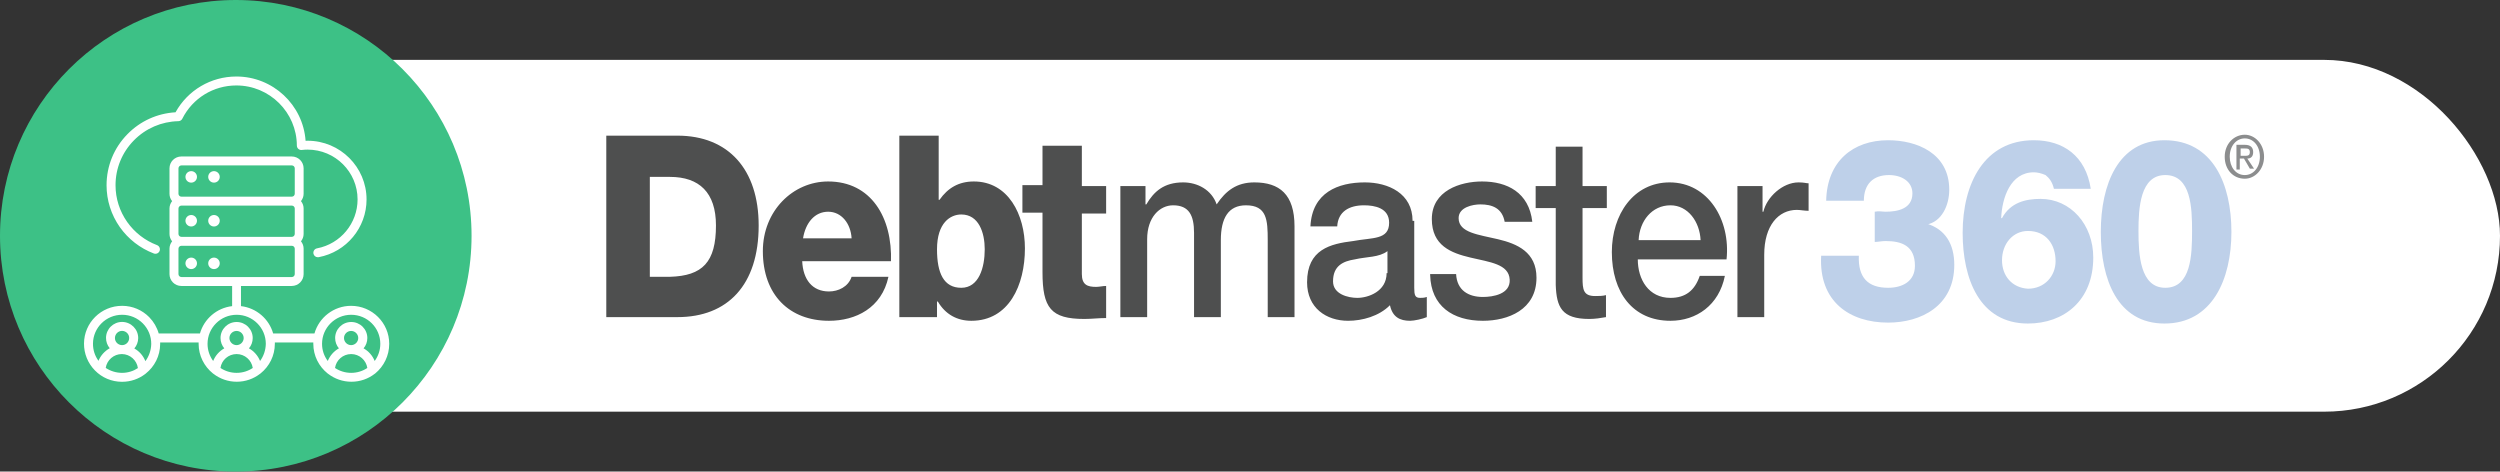
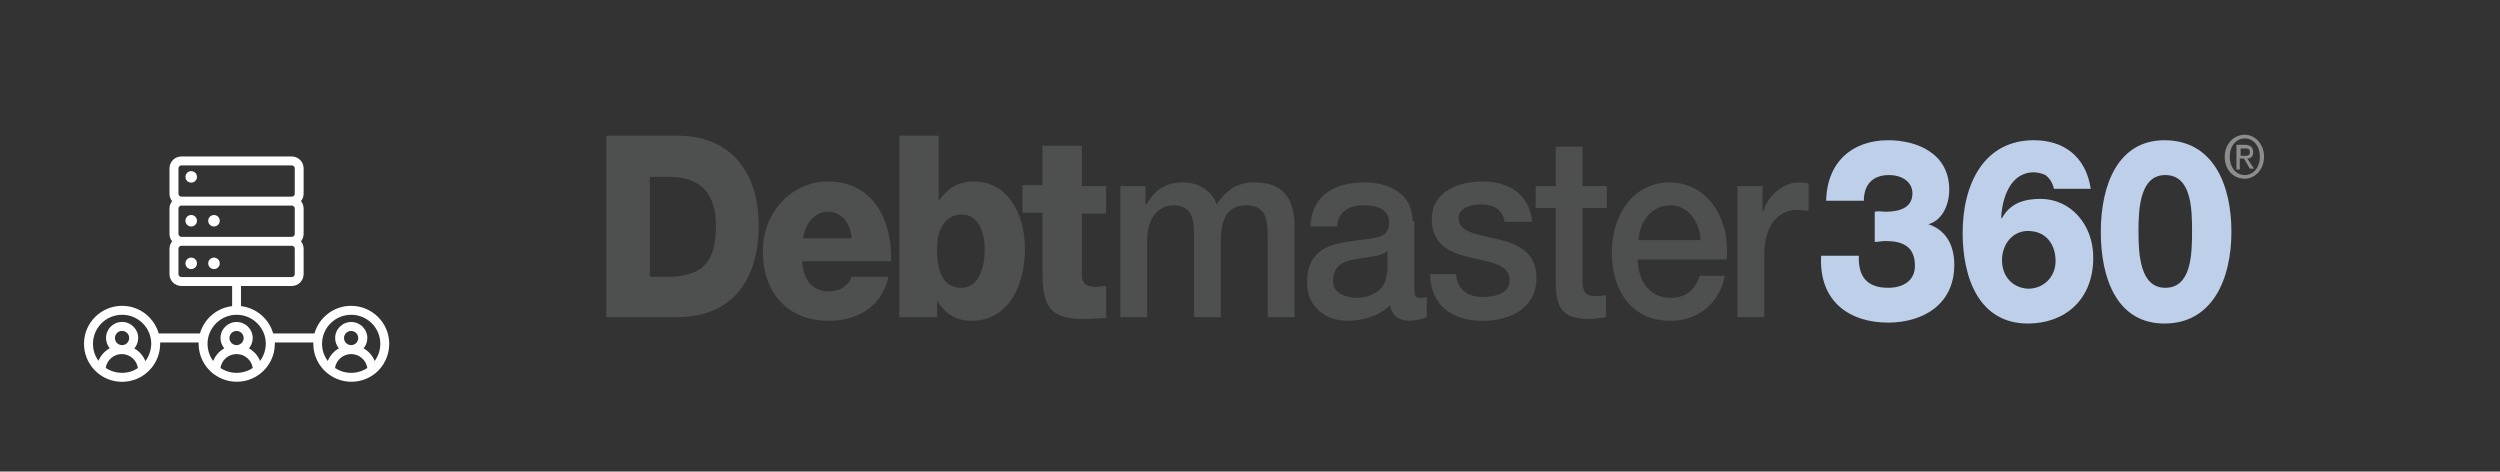
<svg xmlns="http://www.w3.org/2000/svg" width="334" height="63" viewBox="0 0 334 63" fill="none">
  <rect x="0" y="0" width="334" height="63" fill="#333333" stroke="none" />
-   <rect x="13" y="8" width="321" height="47" rx="23.5" fill="white" />
  <path d="M301.92 20.939C301.92 22.408 301.025 23.388 299.907 23.388C298.676 23.388 297.893 22.286 297.893 20.939C297.893 19.469 298.788 18.49 299.907 18.49C301.025 18.49 301.92 19.469 301.92 20.939ZM302.479 20.939C302.479 19.224 301.249 18 299.907 18C298.452 18 297.222 19.224 297.222 20.939C297.222 22.653 298.34 23.877 299.907 23.877C301.249 23.877 302.479 22.653 302.479 20.939ZM299.347 20.816V19.837H299.907C300.242 19.837 300.578 19.837 300.578 20.326C300.578 20.816 300.242 20.816 299.907 20.816H299.347ZM299.347 21.184H299.795L300.578 22.53H301.137L300.242 21.184C300.69 21.184 301.025 20.939 301.025 20.326C301.025 19.714 300.69 19.347 299.907 19.347H298.788V22.653H299.235V21.184H299.347Z" fill="#8C8D8E" />
  <path d="M289.168 43.224C295.544 43.224 298.117 37.346 298.117 30.979C298.117 24.612 295.656 18.735 289.168 18.735C283.016 18.735 280.667 24.612 280.667 30.979C280.667 37.346 282.904 43.224 289.168 43.224ZM289.28 38.448C285.924 38.448 285.7 34.04 285.7 30.857C285.7 27.796 285.924 23.388 289.28 23.388C292.748 23.388 292.859 27.796 292.859 30.857C292.859 34.04 292.748 38.448 289.28 38.448ZM279.325 25.224C278.653 20.816 275.633 18.735 271.718 18.735C265.119 18.735 262.21 24.49 262.21 31.102C262.21 37.224 264.447 43.224 270.935 43.224C275.745 43.224 279.66 40.163 279.66 34.408C279.66 30 276.64 26.571 272.613 26.571C270.6 26.571 268.586 27.061 267.468 29.142H267.356C267.468 26.449 268.586 23.02 271.718 23.02C272.166 23.02 272.725 23.143 273.284 23.388C273.732 23.755 274.179 24.245 274.403 25.224H279.325ZM267.468 34.775C267.468 32.571 268.922 30.857 270.935 30.857C273.396 30.857 274.626 32.693 274.626 34.897C274.626 36.856 273.172 38.571 270.935 38.571C268.81 38.448 267.468 36.856 267.468 34.775ZM250.465 32.326C250.913 32.326 251.36 32.204 251.919 32.204C254.045 32.204 255.834 32.816 255.834 35.51C255.834 37.591 254.156 38.448 252.255 38.448C249.57 38.448 248.228 37.101 248.34 34.163H243.306C242.971 40.285 247.109 43.101 252.255 43.101C256.617 43.101 261.092 40.897 261.092 35.387C261.092 32.571 259.861 30.612 257.4 29.877V30C259.414 29.632 260.42 27.428 260.42 25.347C260.42 20.449 256.058 18.735 252.255 18.735C247.557 18.735 244.089 21.551 243.977 26.816H249.011C249.011 24.612 250.241 23.388 252.367 23.388C254.045 23.388 255.499 24.245 255.499 25.837C255.499 27.918 253.485 28.285 251.919 28.285C251.472 28.285 251.024 28.163 250.465 28.285V32.326Z" fill="#BED0E9" />
  <path d="M232.12 42.367H235.7V34.041C235.7 30.123 237.602 28.041 240.062 28.041C240.51 28.041 241.069 28.164 241.628 28.164V24.49C241.293 24.49 241.069 24.368 240.286 24.368C238.161 24.368 236.035 26.327 235.588 28.286H235.476V24.858H232.12V42.367ZM218.921 32.082C219.033 29.511 220.711 27.429 223.172 27.429C225.521 27.429 227.087 29.633 227.199 32.082H218.921ZM230.666 34.653C231.226 29.388 228.205 24.368 223.06 24.368C218.25 24.368 215.342 28.654 215.342 33.674C215.342 39.061 218.138 42.857 223.172 42.857C226.639 42.857 229.66 40.776 230.443 36.857H227.087C226.416 38.816 225.185 39.796 223.172 39.796C220.263 39.796 218.809 37.347 218.809 34.653H230.666ZM205.163 27.796H207.847V38.082C207.959 41.02 208.63 42.612 212.322 42.612C213.105 42.612 213.888 42.49 214.559 42.367V39.429C214.111 39.551 213.552 39.551 213.105 39.551C211.539 39.551 211.427 38.694 211.427 37.102V27.796H214.671V24.858H211.427V19.593H207.847V24.858H205.163V27.796ZM191.068 36.735C191.18 40.898 194.089 42.857 198.116 42.857C201.471 42.857 205.274 41.388 205.274 37.102C205.274 33.674 202.702 32.572 200.129 31.96C197.556 31.347 194.872 31.102 194.872 29.143C194.872 27.674 196.773 27.307 197.78 27.307C199.346 27.307 200.688 27.796 201.024 29.633H204.715C204.268 25.715 201.359 24.245 198.004 24.245C195.095 24.245 191.292 25.47 191.292 29.266C191.292 32.817 193.865 33.796 196.438 34.408C199.01 35.021 201.583 35.266 201.695 37.347C201.807 39.306 199.458 39.674 198.116 39.674C196.214 39.674 194.648 38.816 194.536 36.612H191.068V36.735ZM188.719 29.511C188.719 25.837 185.476 24.368 182.344 24.368C178.764 24.368 175.296 25.715 175.073 30.245H178.652C178.764 28.286 180.218 27.429 182.232 27.429C183.686 27.429 185.587 27.796 185.587 29.756C185.587 32.082 183.35 31.715 180.778 32.204C177.757 32.572 174.625 33.306 174.625 37.714C174.625 41.143 177.198 42.857 180.106 42.857C182.008 42.857 184.245 42.245 185.699 40.776C186.035 42.367 187.042 42.857 188.384 42.857C188.943 42.857 190.062 42.612 190.621 42.367V39.674C190.285 39.796 189.95 39.796 189.726 39.796C189.055 39.796 188.943 39.429 188.943 38.449V29.511H188.719ZM185.252 36.49C185.252 38.939 182.791 39.796 181.337 39.796C180.106 39.796 178.093 39.306 178.093 37.592C178.093 35.51 179.435 34.898 181.001 34.653C182.567 34.286 184.245 34.408 185.364 33.551V36.49H185.252ZM149.681 42.367H153.26V31.96C153.26 29.021 154.938 27.429 156.728 27.429C158.853 27.429 159.524 28.776 159.524 31.102V42.367H163.104V32.082C163.104 29.143 164.111 27.429 166.46 27.429C169.256 27.429 169.368 29.388 169.368 32.082V42.367H172.947V30.245C172.947 25.96 170.934 24.368 167.578 24.368C165.229 24.368 163.775 25.47 162.545 27.307C161.873 25.348 159.972 24.368 158.07 24.368C155.498 24.368 154.155 25.592 153.149 27.307H153.037V24.858H149.681V42.367ZM147.779 24.858H144.535V19.47H139.278V24.735H136.594V28.409H139.278V36.368C139.278 41.143 140.397 42.612 144.871 42.612C145.878 42.612 146.773 42.49 147.779 42.49V38.204C147.332 38.204 146.884 38.327 146.437 38.327C145.318 38.327 144.535 38.082 144.535 36.612V28.531H147.779V24.858ZM128.428 28.654C130.777 28.654 131.56 31.102 131.56 33.306C131.56 35.755 130.777 38.449 128.428 38.449C126.079 38.449 125.184 36.49 125.184 33.306C125.184 29.756 126.974 28.654 128.428 28.654ZM120.15 42.367H125.184V40.286H125.296C126.303 42 127.869 42.857 129.77 42.857C134.804 42.857 136.929 38.082 136.929 33.184C136.929 28.654 134.692 24.245 130.106 24.245C128.092 24.245 126.638 25.103 125.52 26.694H125.408V18.123H120.15V42.367ZM119.032 35.021C119.256 29.021 116.347 24.245 110.642 24.245C105.944 24.245 101.917 28.164 101.917 33.551C101.917 39.429 105.497 42.857 110.754 42.857C114.334 42.857 117.801 41.143 118.696 36.98H113.774C113.327 38.327 111.985 38.939 110.754 38.939C108.517 38.939 107.287 37.347 107.175 34.898H119.032V35.021ZM107.287 31.837C107.622 29.756 108.853 28.286 110.642 28.286C112.432 28.286 113.663 29.878 113.774 31.837H107.287ZM86.817 23.633H89.501C93.416 23.633 95.653 25.715 95.653 30.123C95.653 35.021 93.864 36.857 89.501 36.98H86.817V23.633ZM81 42.367H90.508C97.219 42.367 101.358 38.082 101.358 30.123C101.358 22.654 97.331 18.123 90.508 18.123H81V42.367Z" fill="#4E4F4F" />
-   <circle cx="31.5" cy="31.5" r="31.5" fill="#3DC186" />
  <path d="M25.547 24.401C25.972 24.401 26.317 24.057 26.317 23.632C26.317 23.208 25.972 22.864 25.547 22.864C25.121 22.864 24.776 23.208 24.776 23.632C24.776 24.057 25.121 24.401 25.547 24.401Z" fill="white" />
-   <path d="M28.588 24.401C29.013 24.401 29.358 24.057 29.358 23.632C29.358 23.208 29.013 22.864 28.588 22.864C28.162 22.864 27.817 23.208 27.817 23.632C27.817 24.057 28.162 24.401 28.588 24.401Z" fill="white" />
  <path d="M25.546 30.26C25.972 30.26 26.317 29.916 26.317 29.492C26.317 29.068 25.972 28.724 25.546 28.724C25.12 28.724 24.775 29.068 24.775 29.492C24.775 29.916 25.12 30.26 25.546 30.26Z" fill="white" />
  <path d="M28.588 30.26C29.013 30.26 29.358 29.916 29.358 29.492C29.358 29.068 29.013 28.724 28.588 28.724C28.162 28.724 27.817 29.068 27.817 29.492C27.817 29.916 28.162 30.26 28.588 30.26Z" fill="white" />
  <path d="M25.546 35.951C25.972 35.951 26.317 35.607 26.317 35.183C26.317 34.759 25.972 34.415 25.546 34.415C25.12 34.415 24.775 34.759 24.775 35.183C24.775 35.607 25.12 35.951 25.546 35.951Z" fill="white" />
  <path d="M28.588 35.951C29.013 35.951 29.358 35.607 29.358 35.183C29.358 34.759 29.013 34.415 28.588 34.415C28.162 34.415 27.817 34.759 27.817 35.183C27.817 35.607 28.162 35.951 28.588 35.951Z" fill="white" />
-   <path d="M20.55 33.865C20.862 33.985 21.206 33.825 21.325 33.523C21.445 33.212 21.285 32.869 20.982 32.75C19.367 32.136 17.992 31.069 16.994 29.659C15.978 28.217 15.435 26.513 15.435 24.744C15.435 22.49 16.306 20.363 17.889 18.754C19.471 17.145 21.581 16.237 23.835 16.189C24.059 16.181 24.259 16.061 24.355 15.862C25.737 13.114 28.511 11.417 31.58 11.417C36.023 11.417 39.644 15.018 39.66 19.447C39.66 19.614 39.732 19.782 39.86 19.893C39.988 20.005 40.155 20.06 40.323 20.036C40.587 20.005 40.843 19.989 41.099 19.989C44.783 19.989 47.772 22.976 47.772 26.64C47.772 29.834 45.494 32.583 42.353 33.18C42.026 33.244 41.818 33.554 41.874 33.881C41.93 34.168 42.178 34.367 42.465 34.367C42.505 34.367 42.537 34.367 42.577 34.359C46.286 33.658 48.971 30.416 48.971 26.648C48.971 22.323 45.438 18.802 41.099 18.802C41.011 18.802 40.915 18.802 40.827 18.81C40.491 14.014 36.463 10.222 31.58 10.222C28.175 10.222 25.09 12.047 23.451 15.002C21.014 15.145 18.752 16.165 17.033 17.918C15.227 19.75 14.236 22.179 14.236 24.744C14.236 26.76 14.851 28.695 16.01 30.344C17.145 31.945 18.712 33.164 20.55 33.865Z" fill="white" />
  <path d="M52 45.933C52 43.137 49.714 40.859 46.909 40.859C44.583 40.859 42.617 42.42 42.01 44.555H36.495C35.944 42.612 34.257 41.138 32.195 40.899V38.206H38.973C39.852 38.206 40.563 37.498 40.563 36.621V33.228C40.563 32.853 40.435 32.511 40.211 32.24C40.427 31.969 40.563 31.627 40.563 31.252V27.859C40.563 27.485 40.435 27.142 40.211 26.871C40.427 26.6 40.563 26.258 40.563 25.883V22.49C40.563 21.614 39.852 20.905 38.973 20.905H24.235C23.355 20.905 22.644 21.614 22.644 22.49V25.883C22.644 26.258 22.772 26.6 22.996 26.871C22.78 27.142 22.644 27.485 22.644 27.859V31.252C22.644 31.627 22.772 31.969 22.996 32.24C22.78 32.511 22.644 32.853 22.644 33.228V36.621C22.644 37.498 23.355 38.206 24.235 38.206H31.012V40.899C28.95 41.138 27.264 42.612 26.712 44.555H21.206C20.974 43.743 20.542 42.994 19.935 42.373C18.984 41.409 17.705 40.867 16.346 40.859C16.33 40.859 16.322 40.859 16.306 40.859C13.517 40.859 11.239 43.105 11.223 45.894C11.215 47.248 11.735 48.522 12.686 49.494C13.637 50.466 14.915 51 16.274 51.008C16.29 51.008 16.298 51.008 16.314 51.008C17.465 51.008 18.528 50.625 19.383 49.98C19.415 49.956 19.447 49.94 19.471 49.908C20.638 48.984 21.389 47.566 21.397 45.973C21.397 45.901 21.397 45.822 21.397 45.75H26.536C26.536 45.814 26.536 45.87 26.536 45.933C26.536 47.527 27.28 48.953 28.439 49.885C28.463 49.908 28.495 49.932 28.526 49.948C29.39 50.609 30.461 51 31.628 51C32.794 51 33.873 50.609 34.729 49.948C34.761 49.932 34.785 49.908 34.817 49.885C35.975 48.953 36.719 47.527 36.719 45.933C36.719 45.87 36.719 45.814 36.719 45.75H41.858C41.858 45.814 41.858 45.87 41.858 45.933C41.858 47.527 42.601 48.953 43.76 49.885C43.784 49.908 43.816 49.932 43.848 49.948C44.711 50.609 45.782 51 46.949 51C48.116 51 49.195 50.609 50.05 49.948C50.082 49.932 50.106 49.908 50.138 49.885C51.265 48.953 52 47.535 52 45.933ZM24.235 31.643C24.019 31.643 23.843 31.467 23.843 31.252V27.859C23.843 27.644 24.019 27.468 24.235 27.468H38.989C39.204 27.468 39.38 27.644 39.38 27.859V31.252C39.38 31.467 39.204 31.643 38.989 31.643H24.235ZM23.843 22.49C23.843 22.275 24.019 22.099 24.235 22.099H38.989C39.204 22.099 39.38 22.275 39.38 22.49V25.883C39.38 26.098 39.204 26.274 38.989 26.274H24.235C24.019 26.274 23.843 26.098 23.843 25.883V22.49ZM23.843 36.621V33.228C23.843 33.013 24.019 32.837 24.235 32.837H38.989C39.204 32.837 39.38 33.013 39.38 33.228V36.621C39.38 36.836 39.204 37.012 38.989 37.012H24.235C24.019 37.012 23.843 36.836 23.843 36.621ZM16.306 49.813C16.298 49.813 16.282 49.813 16.274 49.813C15.499 49.805 14.756 49.574 14.124 49.152C14.284 48.108 15.195 47.303 16.274 47.303C16.282 47.303 16.282 47.303 16.29 47.303C17.377 47.312 18.28 48.132 18.424 49.175C17.817 49.582 17.089 49.813 16.306 49.813ZM16.298 46.109C15.771 46.101 15.347 45.67 15.355 45.153C15.363 44.627 15.787 44.205 16.306 44.205H16.314C16.842 44.213 17.265 44.643 17.257 45.161C17.257 45.687 16.826 46.117 16.298 46.109ZM19.423 48.252C19.143 47.535 18.616 46.929 17.945 46.555C18.264 46.18 18.456 45.702 18.464 45.177C18.472 43.99 17.513 43.026 16.33 43.01C16.322 43.01 16.322 43.01 16.314 43.01C15.131 43.01 14.172 43.958 14.164 45.137C14.164 45.647 14.332 46.133 14.66 46.523C13.988 46.897 13.453 47.487 13.157 48.204C12.67 47.542 12.414 46.738 12.422 45.901C12.438 43.775 14.18 42.054 16.314 42.054C16.322 42.054 16.338 42.054 16.346 42.054C17.385 42.062 18.36 42.476 19.087 43.209C19.815 43.95 20.214 44.922 20.206 45.957C20.183 46.826 19.895 47.614 19.423 48.252ZM29.454 49.16C29.605 48.108 30.517 47.303 31.612 47.303C32.707 47.303 33.61 48.116 33.77 49.16C33.154 49.574 32.411 49.813 31.612 49.813C30.812 49.813 30.069 49.574 29.454 49.16ZM30.652 45.161C30.652 44.635 31.084 44.213 31.604 44.213C32.131 44.213 32.555 44.643 32.555 45.161C32.555 45.678 32.123 46.109 31.604 46.109C31.084 46.109 30.652 45.678 30.652 45.161ZM34.745 48.228C34.457 47.511 33.929 46.913 33.258 46.539C33.578 46.164 33.762 45.687 33.762 45.161C33.762 43.974 32.794 43.018 31.612 43.018C30.421 43.018 29.462 43.982 29.462 45.161C29.462 45.687 29.654 46.172 29.965 46.539C29.294 46.913 28.766 47.511 28.479 48.228C28.007 47.582 27.727 46.794 27.727 45.933C27.727 43.799 29.47 42.054 31.62 42.054C33.762 42.054 35.512 43.791 35.512 45.933C35.496 46.794 35.216 47.582 34.745 48.228ZM43.025 45.933C43.025 43.799 44.767 42.054 46.917 42.054C49.067 42.054 50.809 43.791 50.809 45.933C50.809 46.794 50.53 47.582 50.058 48.228C49.77 47.511 49.243 46.913 48.572 46.539C48.891 46.164 49.075 45.687 49.075 45.161C49.075 43.974 48.108 43.018 46.925 43.018C45.734 43.018 44.775 43.982 44.775 45.161C44.775 45.687 44.967 46.172 45.279 46.539C44.607 46.913 44.08 47.511 43.792 48.228C43.304 47.582 43.025 46.794 43.025 45.933ZM45.958 45.161C45.958 44.635 46.389 44.213 46.909 44.213C47.437 44.213 47.86 44.643 47.86 45.161C47.86 45.678 47.429 46.109 46.909 46.109C46.389 46.109 45.958 45.678 45.958 45.161ZM44.759 49.16C44.911 48.108 45.822 47.303 46.917 47.303C48.012 47.303 48.915 48.116 49.075 49.16C48.46 49.574 47.716 49.813 46.917 49.813C46.118 49.813 45.374 49.574 44.759 49.16Z" fill="white" />
</svg>